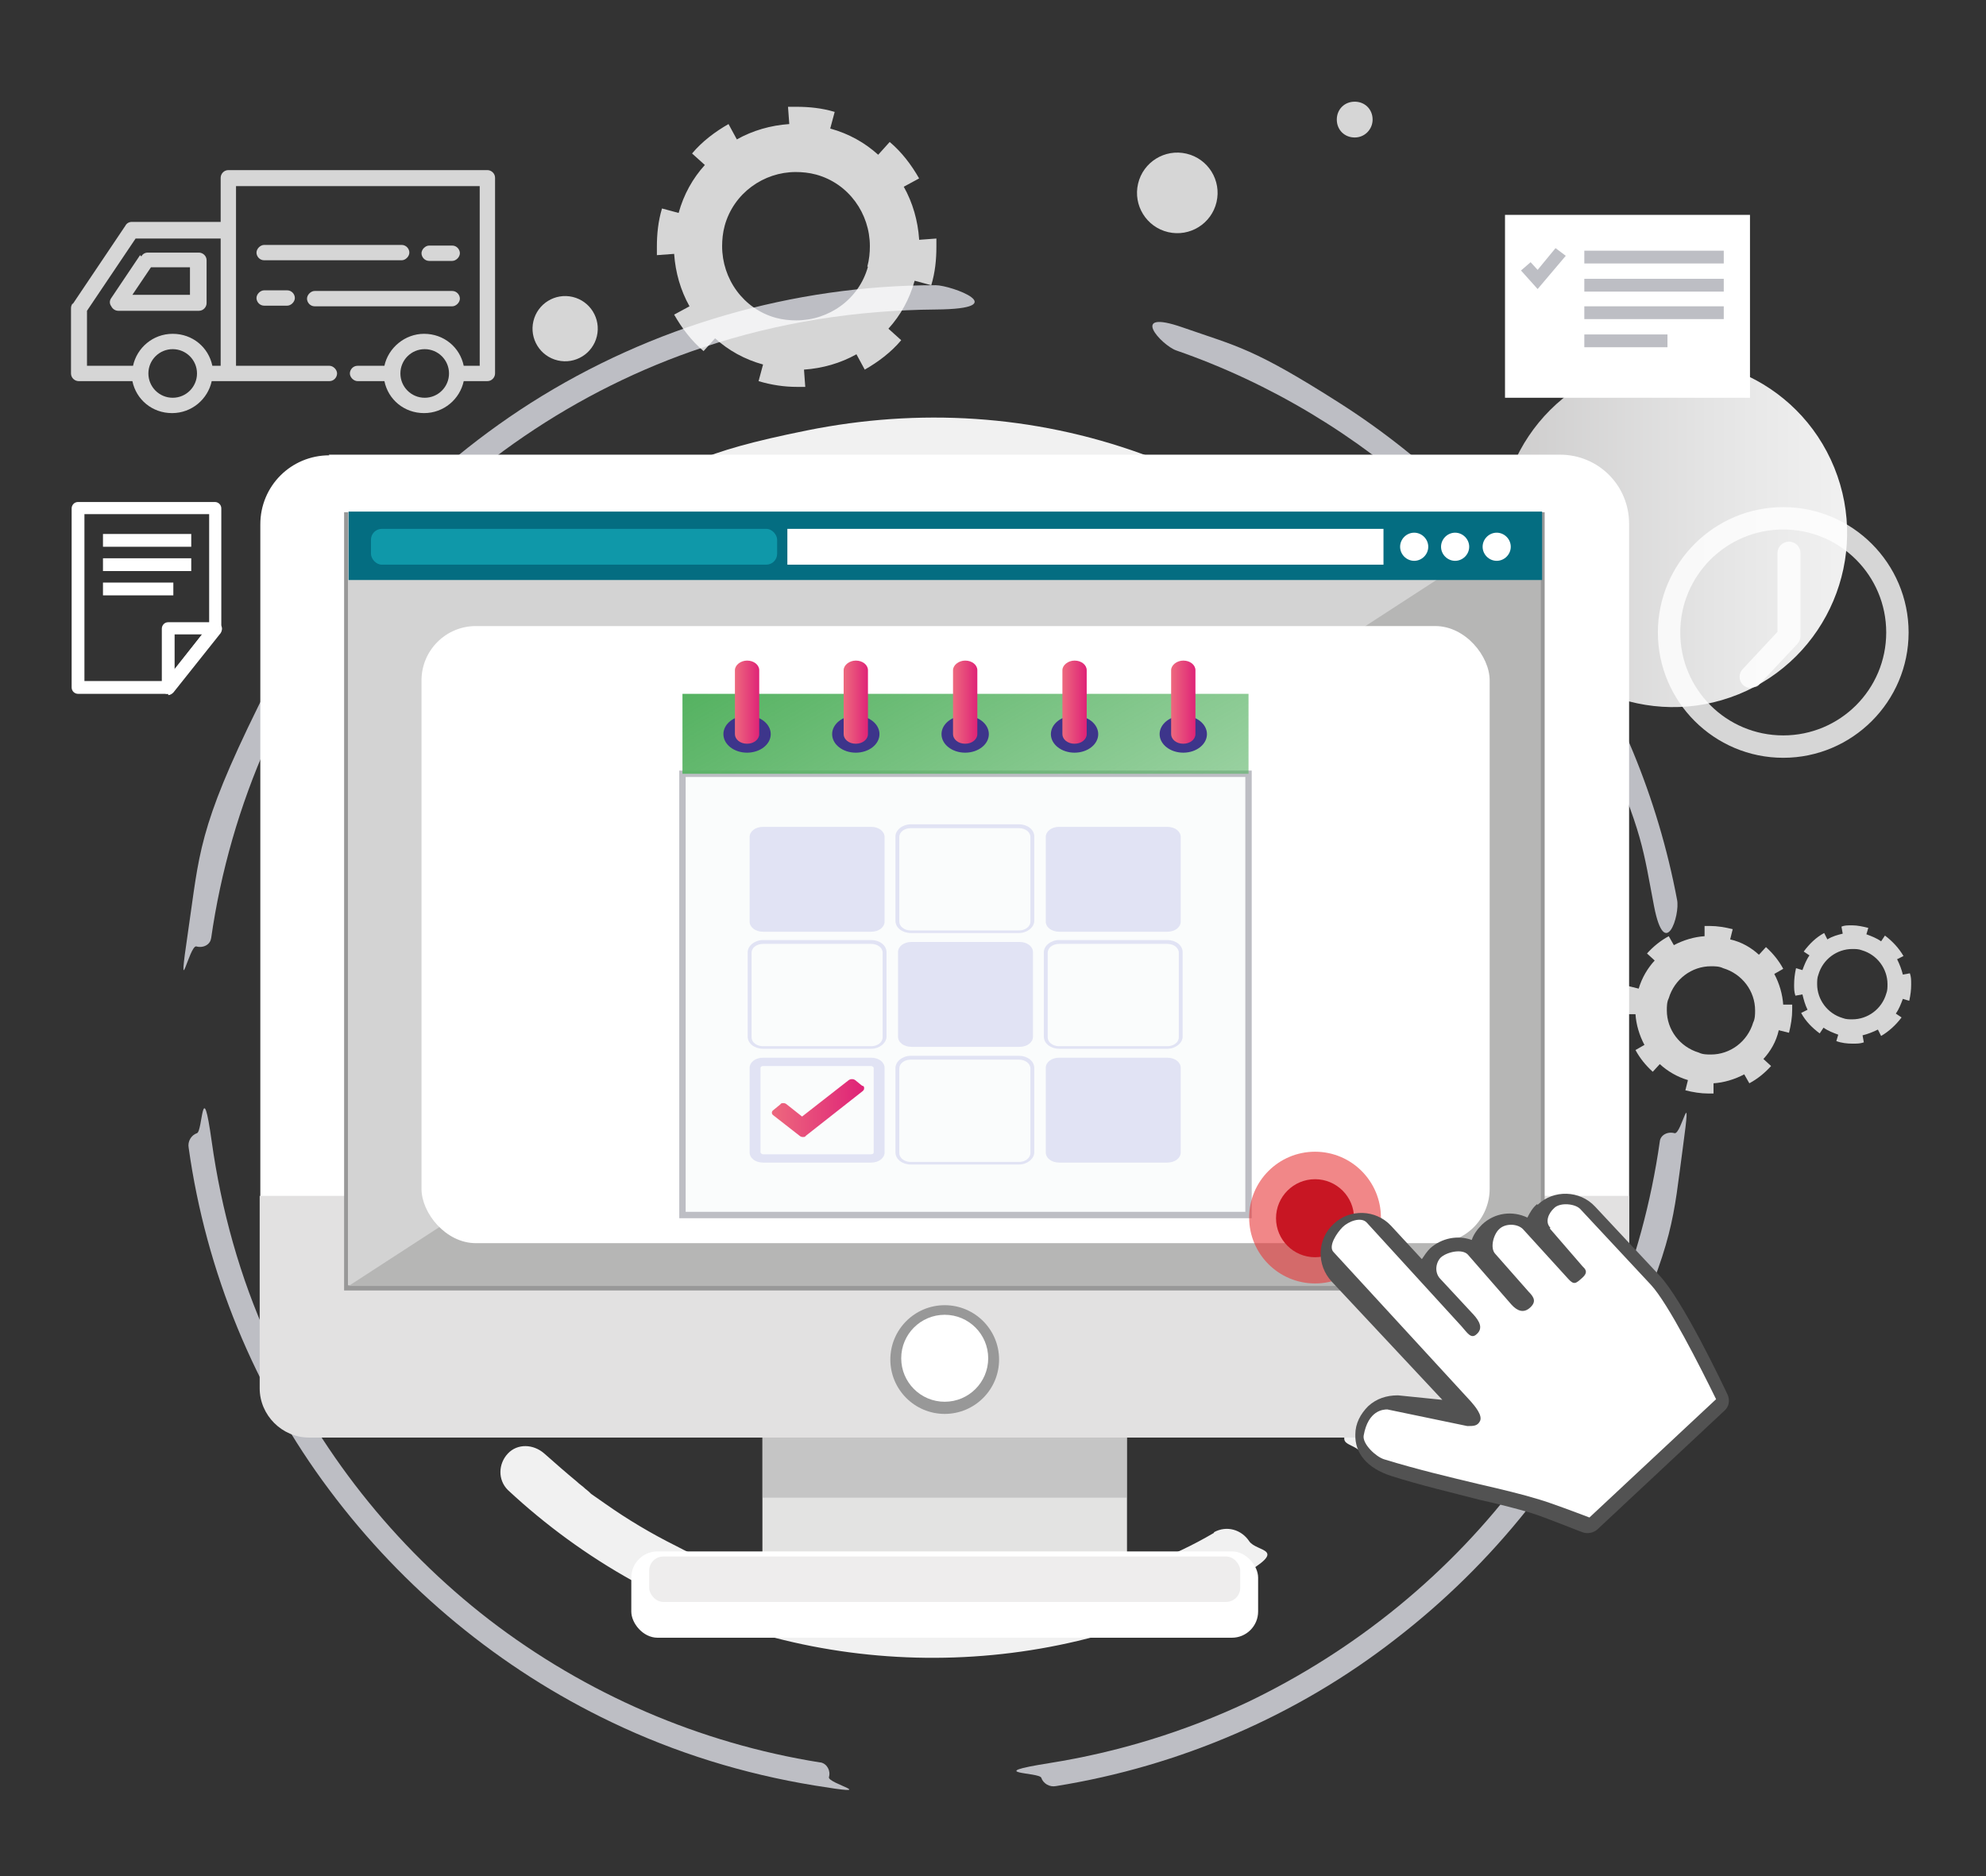
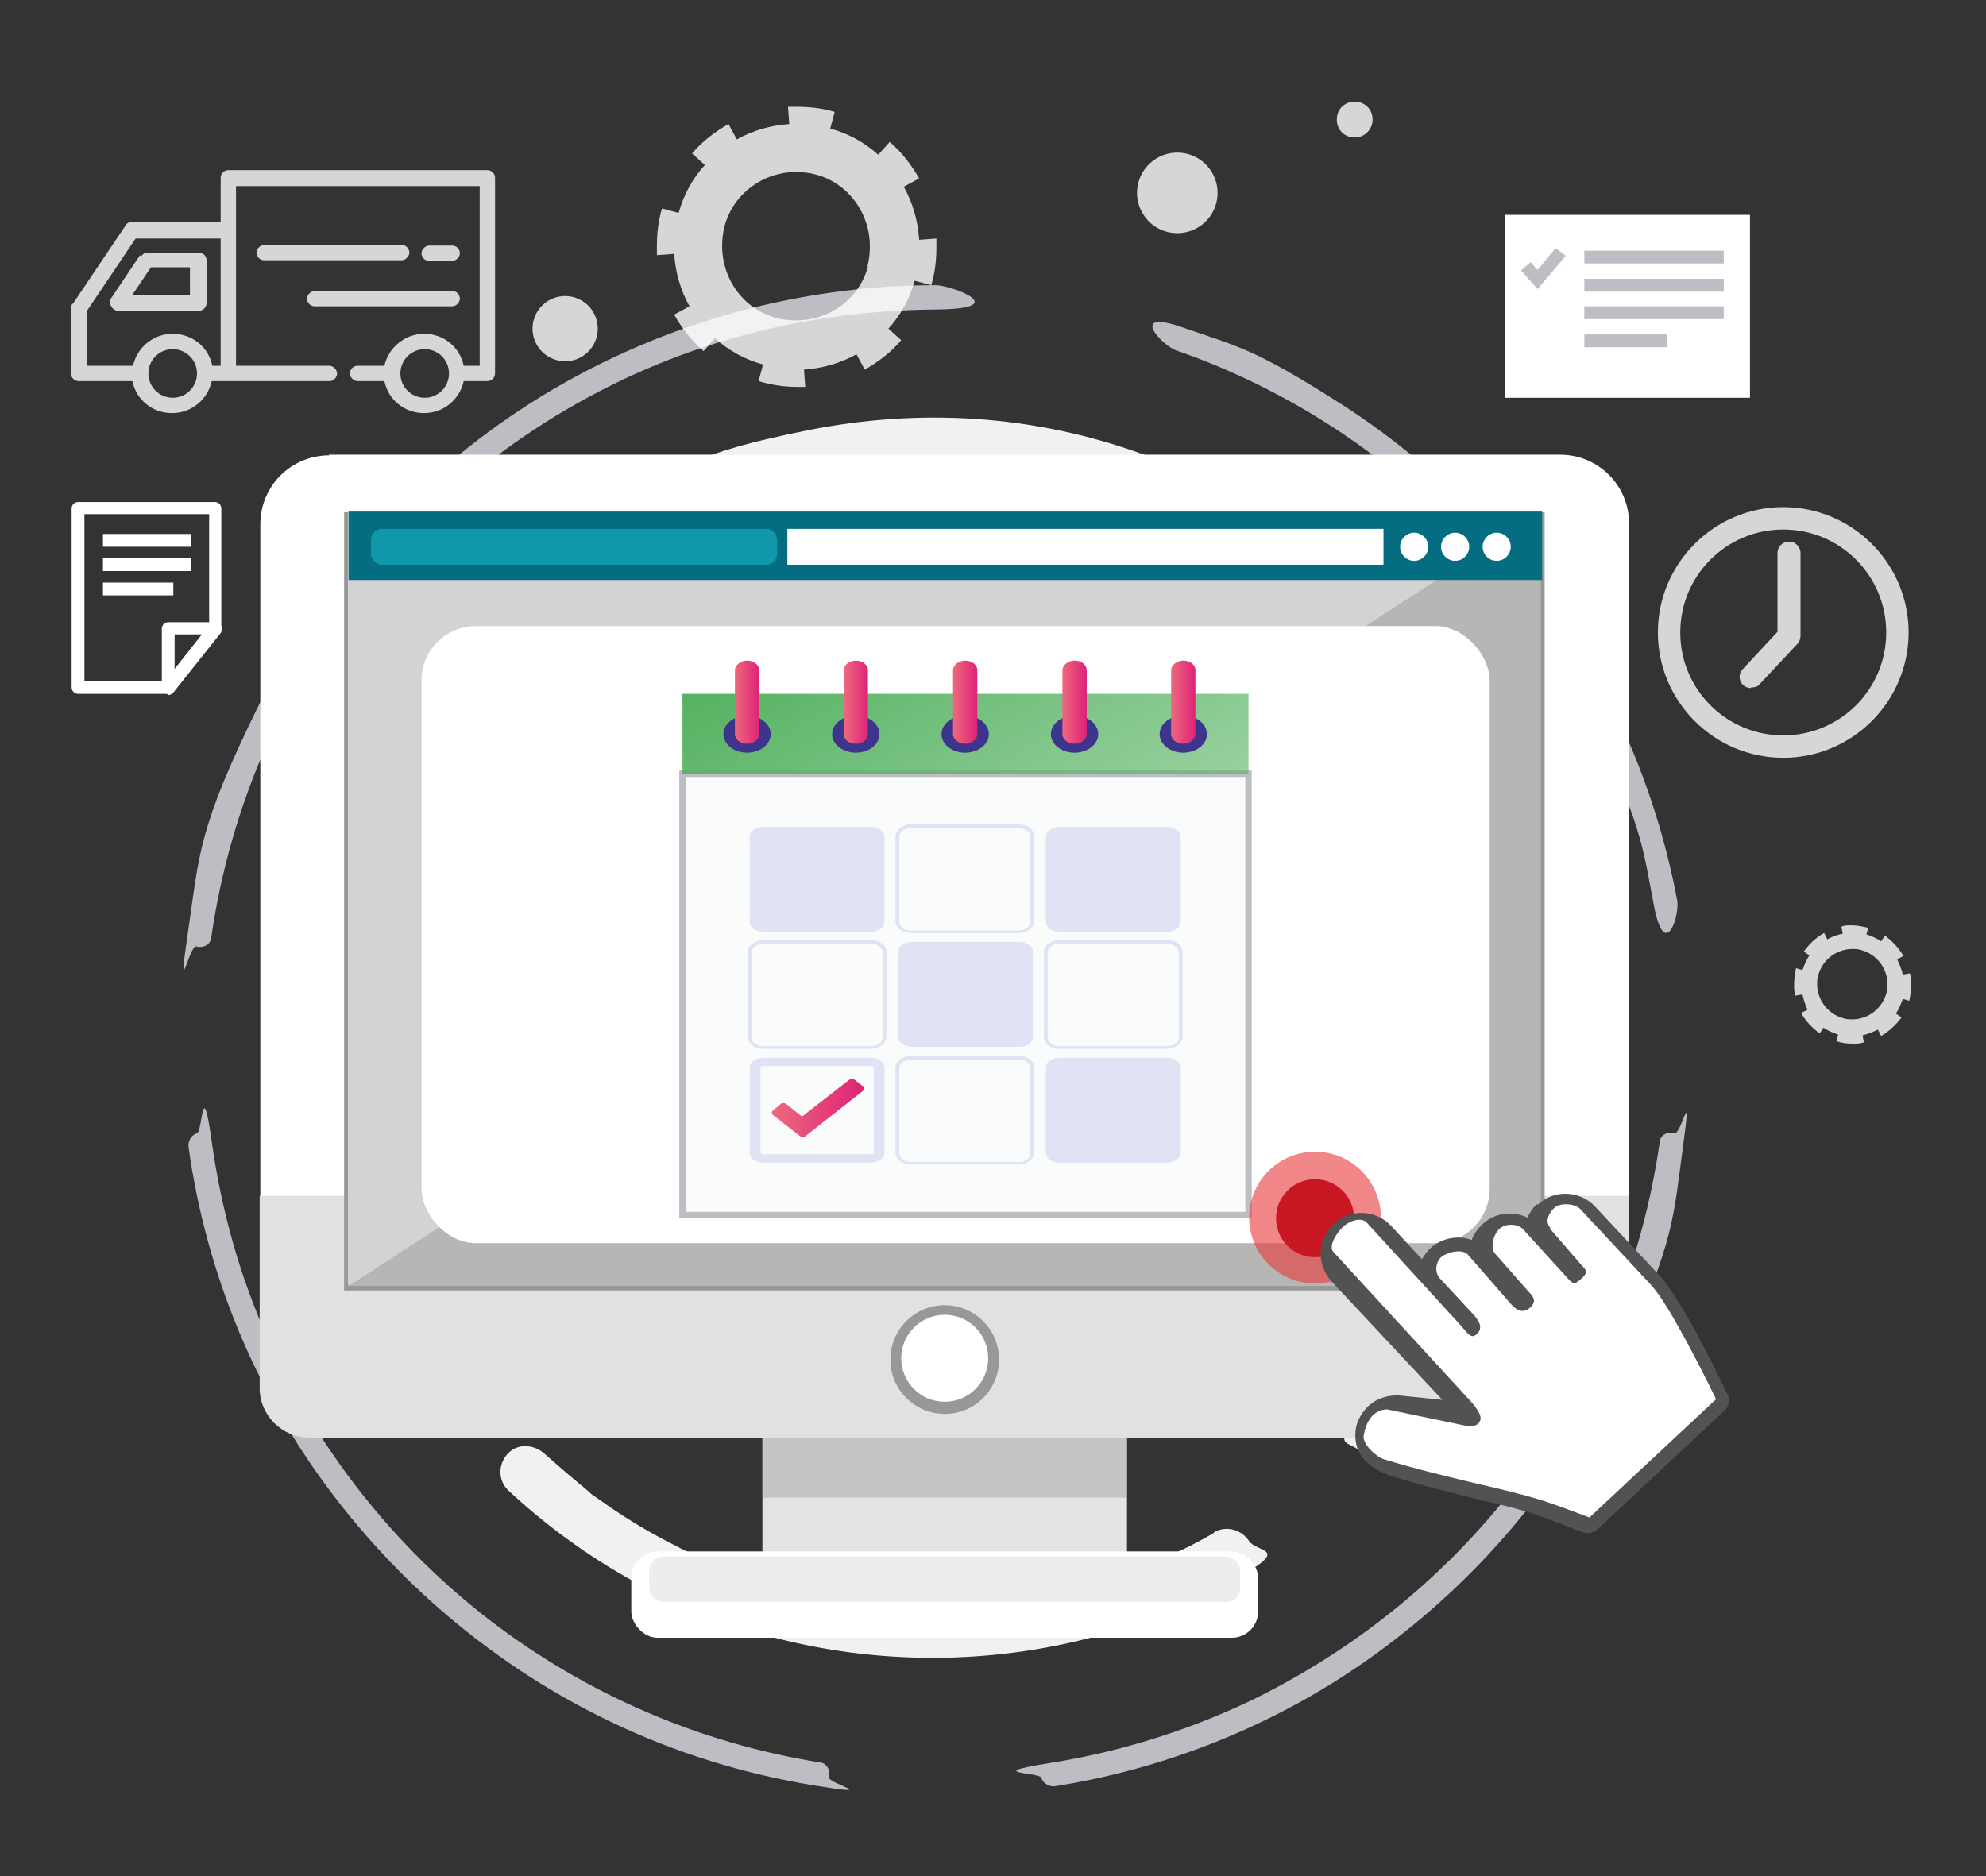
<svg xmlns="http://www.w3.org/2000/svg" xmlns:xlink="http://www.w3.org/1999/xlink" viewBox="0 0 310.5 293.4">
  <rect x="0" y="0" width="310.5" height="293.4" fill="#333333" stroke="none" />
  <defs>
    <style>.cls-1{fill:#3d358b;}.cls-2{fill:url(#Degradado_sin_nombre_13);}.cls-3,.cls-4{fill:#fff;}.cls-5{fill:#e1e3f4;}.cls-6{fill:#046d81;}.cls-7{fill:#b6b6b5;}.cls-8,.cls-9{fill:#989898;}.cls-10{fill:#0f98a9;}.cls-11{isolation:isolate;}.cls-12{fill:url(#New_Gradient_Swatch_4-2);}.cls-13{fill:url(#New_Gradient_Swatch_4-5);}.cls-14{fill:url(#New_Gradient_Swatch_4-6);}.cls-4,.cls-15{opacity:.8;}.cls-16{mix-blend-mode:soft-light;}.cls-17{fill:#fafcfc;stroke:#bdbec4;stroke-miterlimit:10;}.cls-18{fill:url(#New_Gradient_Swatch_4);}.cls-19{fill:url(#New_Gradient_Swatch_4-3);}.cls-20{fill:#c81623;}.cls-21{clip-path:url(#clippath);}.cls-22{fill:#d3d3d3;}.cls-23{fill:none;}.cls-24{fill:#bdbec4;}.cls-25{fill:url(#Degradado_sin_nombre_16);}.cls-9{opacity:.4;}.cls-26{fill:#f1f1f1;}.cls-27{fill:#e2e1e1;}.cls-28{fill:#e3e3e2;}.cls-29{fill:#525252;}.cls-30{fill:#e7383a;opacity:.6;}.cls-31{fill:url(#New_Gradient_Swatch_4-4);}.cls-32{fill:#eeeded;}</style>
    <linearGradient id="Degradado_sin_nombre_13" x1="234.4" y1="83.2" x2="288.8" y2="83.2" gradientTransform="translate(50.6 -92.4) rotate(22.1)" gradientUnits="userSpaceOnUse">
      <stop offset="0" stop-color="#cdcccc" />
      <stop offset=".6" stop-color="#e4e4e4" />
      <stop offset="1" stop-color="#f1f1f1" />
    </linearGradient>
    <clipPath id="clippath">
      <rect class="cls-23" x="54.4" y="80.1" width="186.4" height="120.9" />
    </clipPath>
    <linearGradient id="Degradado_sin_nombre_16" x1="137.1" y1="91" x2="164.7" y2="138.6" gradientTransform="matrix(1, 0, 0, 1, 0, 0)" gradientUnits="userSpaceOnUse">
      <stop offset="0" stop-color="#55b261" />
      <stop offset=".5" stop-color="#55b261" stop-opacity=".8" />
      <stop offset="1" stop-color="#55b261" stop-opacity=".6" />
    </linearGradient>
    <linearGradient id="New_Gradient_Swatch_4" x1="183.1" y1="109.8" x2="186.9" y2="109.8" gradientTransform="matrix(1, 0, 0, 1, 0, 0)" gradientUnits="userSpaceOnUse">
      <stop offset="0" stop-color="#ed697e" />
      <stop offset="1" stop-color="#df2377" />
    </linearGradient>
    <linearGradient id="New_Gradient_Swatch_4-2" x1="114.9" x2="118.7" xlink:href="#New_Gradient_Swatch_4" />
    <linearGradient id="New_Gradient_Swatch_4-3" x1="132" x2="135.7" xlink:href="#New_Gradient_Swatch_4" />
    <linearGradient id="New_Gradient_Swatch_4-4" x1="149" x2="152.8" xlink:href="#New_Gradient_Swatch_4" />
    <linearGradient id="New_Gradient_Swatch_4-5" x1="166.1" x2="169.8" xlink:href="#New_Gradient_Swatch_4" />
    <linearGradient id="New_Gradient_Swatch_4-6" x1="120.5" y1="173.3" x2="135" y2="173.3" xlink:href="#New_Gradient_Swatch_4" />
  </defs>
  <g class="cls-11">
    <g id="Capa_1">
      <g>
        <g>
-           <circle class="cls-2" cx="261.6" cy="83.2" r="27.2" transform="translate(-12.1 104.7) rotate(-22.1)" />
          <g>
            <g class="cls-16">
              <g>
                <path class="cls-24" d="M128.2,275.6c-18.8-3-36.6-10.7-51.7-22.3-14.9-11.5-26.8-26.6-34.5-43.7-4.5-9.9-7.4-20.4-8.9-31.1s-1.4-1.6-2.3-1.3-1.5,1.3-1.3,2.3c2.7,19.3,10.3,37.9,22,53.5,11.5,15.4,26.7,28,44.1,36.3,10,4.8,20.7,8.1,31.7,9.9s2-.3,2.3-1.3-.3-2.1-1.3-2.3h0Z" />
                <path class="cls-24" d="M259.5,178.5c-2.7,19-10.1,37-21.5,52.4-11.2,15.1-26.1,27.2-43,35.3-9.8,4.6-20.2,7.8-30.9,9.5s-1.6,1.4-1.3,2.3,1.3,1.5,2.3,1.3c19.3-3.1,37.7-11,53.1-23,15.3-11.8,27.6-27.2,35.6-44.8s7.8-21,9.3-32-.2-2-1.3-2.3-2.2,.3-2.3,1.3h0Z" />
                <path class="cls-24" d="M183.9,54.8c14.7,5.1,28.3,13.3,39.7,23.8,11.4,10.5,20.7,23.3,27,37.5s6.3,16.8,8,25.6,4.1,1.4,3.6-1c-3-15.9-9.3-31.2-18.5-44.5-9.1-13.2-20.8-24.6-34.3-33.2s-15.9-8.8-24.5-11.8-3.3,2.8-1,3.6h0Z" />
                <path class="cls-24" d="M33,146.8c3-21.1,11.9-41.2,25.7-57.6,13.5-16,31.4-28.3,51.3-34.9,11.7-3.9,23.9-5.8,36.3-5.9s2.4-3.8,0-3.8c-22.3,0-44.4,6.4-63.3,18.4-18.2,11.6-33.1,28.1-42.6,47.4s-9.2,23.1-11,35.3,.2,2,1.3,2.3,2.2-.3,2.3-1.3h0Z" />
              </g>
              <g>
-                 <path class="cls-26" d="M67.6,204.8c-.9-1.7-1.8-3.5-2.7-5.3s-.7-1.6-1.1-2.4,.2,.5,0,0-.1-.3-.2-.5c-.2-.5-.4-1-.6-1.6-1.4-3.5-2.5-7.2-3.5-10.9s-.9-3.6-1.2-5.4-.3-1.8-.5-2.7-.1-.9-.2-1.3-.1-.8,0,0c0-.3,0-.6-.1-.9-.4-3.7-.7-7.5-.7-11.2s.2-7.3,.7-11,.2-1.6,0-.8c0-.4,.1-.8,.2-1.3,.1-1,.3-1.9,.5-2.9,.3-1.8,.7-3.6,1.2-5.4,.9-3.6,2-7.2,3.3-10.7s.6-1.6,1-2.4,0-.2,0,0c0-.2,.2-.5,.3-.7,.2-.5,.4-.9,.6-1.4,.8-1.7,1.6-3.5,2.5-5.2,2-3.7,4.2-7.4,6.7-10.8s.7-.9,1-1.4,.2-.3,.3-.5c.3-.3-.3,.3,.2-.2,.7-.8,1.3-1.7,2-2.5,1.4-1.7,2.9-3.4,4.5-5s1.6-4.2,0-5.7-4.1-1.6-5.7,0c-11.2,11.6-19.5,25.9-23.9,41.4-4.3,15.3-4.7,31.6-1.4,47.1s5.2,17.6,9.6,25.6,3.7,2.6,5.5,1.4,2.5-3.5,1.4-5.5h0Z" />
                <path class="cls-26" d="M189.8,239.7c-1.7,1-3.4,1.9-5.1,2.7s-1.7,.8-2.6,1.2-.8,.4-1.2,.5-.5,.2-.7,.3c.5-.2,0,0-.3,.1-3.5,1.5-7.2,2.7-10.9,3.7s-7.3,1.7-11,2.3-.8,.1,0,0c-.2,0-.4,0-.6,0-.5,0-1,.1-1.5,.2-.9,.1-1.8,.2-2.8,.3-1.9,.2-3.8,.2-5.7,.3-3.7,0-7.4,0-11.1-.5s-1.8-.2-2.7-.3c.8,.1-.3,0-.6,0-.5,0-1.1-.2-1.6-.3-1.8-.3-3.6-.7-5.4-1.1-3.6-.8-7.2-1.9-10.6-3.1s-1.7-.6-2.6-1-.8-.3-1.2-.5-.5-.2-.7-.3c.5,.2,0,0-.2-.1-1.7-.7-3.4-1.5-5.1-2.4-3.8-1.9-7.5-4.1-10.9-6.5s-1.8-1.2-2.6-1.9-.4-.3-.6-.5-.4-.3,0,0c-.4-.4-.9-.7-1.3-1.1-1.7-1.4-3.4-2.9-5.1-4.4s-4.2-1.6-5.7,0-1.6,4.1,0,5.7c11.8,11,26.2,19.1,41.7,23.1,15.4,4,31.8,4.2,47.4,.5,8.9-2.1,17.5-5.6,25.4-10.1s2.6-3.7,1.4-5.5-3.5-2.5-5.5-1.4h0Z" />
                <path class="cls-26" d="M230.1,133.8c7.8,23.3,5.7,48.9-5.7,70.4-3.4,6.4-7.3,11.9-11.8,17s-1.7,4.1,0,5.7,4.2,1.7,5.7,0c17.6-19.9,26.6-46.6,24.2-73.1s-2.2-14.9-4.6-22.1-2.8-3.5-4.9-2.8-3.5,2.8-2.8,4.9h0Z" />
                <path class="cls-26" d="M101.9,85c1.9-1.1,3.9-2.1,5.9-3.1s1.8-.9,2.7-1.3,.5-.2,.8-.4c.6-.2-.6,.2,0,0s1.2-.5,1.8-.7c3.9-1.5,7.9-2.8,12-3.8s4.1-.9,6.1-1.2,1.1-.2,1.7-.3,1.5-.2,.7,0c1.1-.1,2.2-.3,3.3-.4,4.2-.4,8.4-.5,12.6-.3s4.1,.2,6.2,.5,1.1,.1,1.7,.2,.8,.1,0,0c.2,0,.5,0,.7,0,1.1,.2,2.2,.3,3.2,.5,4.1,.7,8.2,1.8,12.2,3.1s3.9,1.3,5.8,2.1,.4,.2,.6,.3c0,0,1,.4,.5,.2s.5,.2,.5,.2c.2,0,.4,.2,.6,.3,1,.4,2,.9,3,1.4,3.8,1.9,7.5,4,11,6.3s1.9,1.3,2.9,2,.9,.7,1.4,1.1,.4,.3,.6,.4c-.6-.5,.2,.1,.3,.2,2,1.6,3.9,3.2,5.7,4.9,3.6,3.4,7,7.1,10.1,11s4.3,1.5,5.7,0,1.4-3.9,0-5.7c-11.2-14.4-26.5-25.3-43.6-31.5s-35-7.2-52.4-3.7-19.5,5.7-28.3,10.7-2.6,3.7-1.4,5.5,3.5,2.5,5.5,1.4h0Z" />
              </g>
            </g>
            <rect class="cls-28" x="119.2" y="220.7" width="57" height="25.3" />
            <rect class="cls-9" x="119.2" y="220.7" width="57" height="13.5" />
            <path class="cls-3" d="M51.4,71.1H243.9c6,0,10.8,4.8,10.8,10.8V214c0,6-4.8,10.8-10.8,10.8H51.5c-6,0-10.8-4.8-10.8-10.8V82c0-6,4.8-10.8,10.8-10.8Z" />
            <path class="cls-27" d="M40.6,187v30.1c0,4.2,3.5,7.7,7.7,7.7H247c4.2,0,7.7-3.5,7.7-7.7v-30.1H40.6Z" />
            <rect class="cls-8" x="53.8" y="80.1" width="187.7" height="121.7" />
            <g class="cls-21">
              <rect class="cls-22" x="54.4" y="80.1" width="186.4" height="120.9" />
            </g>
            <polygon class="cls-7" points="240.9 201.1 54.5 201.1 240.9 80.1 240.9 201.1" />
            <circle class="cls-8" cx="147.7" cy="212.6" r="8.5" />
            <circle class="cls-3" cx="147.7" cy="212.4" r="6.8" />
            <rect class="cls-3" x="98.7" y="242.6" width="98" height="13.5" rx="4.1" ry="4.1" />
            <rect class="cls-32" x="101.5" y="243.4" width="92.4" height="7.1" rx="2.2" ry="2.2" />
            <rect class="cls-6" x="54.5" y="80" width="186.6" height="10.7" />
            <rect class="cls-10" x="58" y="82.7" width="63.5" height="5.6" rx="1.7" ry="1.7" />
            <rect class="cls-3" x="123.1" y="82.7" width="93.2" height="5.6" />
            <path class="cls-3" d="M223.3,85.5c0,1.2-1,2.2-2.2,2.2s-2.2-1-2.2-2.2,1-2.2,2.2-2.2,2.2,1,2.2,2.2Z" />
            <path class="cls-3" d="M229.7,85.5c0,1.2-1,2.2-2.2,2.2s-2.2-1-2.2-2.2,1-2.2,2.2-2.2,2.2,1,2.2,2.2Z" />
            <path class="cls-3" d="M236.2,85.5c0,1.2-1,2.2-2.2,2.2s-2.2-1-2.2-2.2,1-2.2,2.2-2.2,2.2,1,2.2,2.2Z" />
            <rect class="cls-3" x="65.9" y="97.9" width="167" height="96.5" rx="8.5" ry="8.5" />
            <g>
              <rect class="cls-17" x="106.7" y="121" width="88.5" height="69" />
              <rect class="cls-25" x="106.7" y="108.5" width="88.5" height="12.5" />
              <path class="cls-5" d="M119.3,129.3h16.9c1.2,0,2.1,.7,2.1,1.6v13.2c0,.9-.9,1.6-2.1,1.6h-16.9c-1.2,0-2.1-.7-2.1-1.6v-13.2c0-.9,.9-1.6,2.1-1.6Z" />
              <path class="cls-5" d="M159.3,145.9h-16.9c-1.3,0-2.4-.8-2.4-1.9v-13.2c0-1,1.1-1.9,2.4-1.9h16.9c1.3,0,2.4,.8,2.4,1.9v13.2c0,1-1.1,1.9-2.4,1.9Zm-16.9-16.4c-1,0-1.8,.6-1.8,1.4v13.2c0,.8,.8,1.4,1.8,1.4h16.9c1,0,1.8-.6,1.8-1.4v-13.2c0-.8-.8-1.4-1.8-1.4h-16.9Z" />
              <path class="cls-5" d="M165.6,129.3h16.9c1.2,0,2.1,.7,2.1,1.6v13.2c0,.9-.9,1.6-2.1,1.6h-16.9c-1.2,0-2.1-.7-2.1-1.6v-13.2c0-.9,.9-1.6,2.1-1.6Z" />
              <path class="cls-5" d="M136.2,164h-16.9c-1.3,0-2.4-.8-2.4-1.9v-13.2c0-1,1.1-1.9,2.4-1.9h16.9c1.3,0,2.4,.8,2.4,1.9v13.2c0,1-1.1,1.9-2.4,1.9Zm-16.9-16.4c-1,0-1.8,.6-1.8,1.4v13.2c0,.8,.8,1.4,1.8,1.4h16.9c1,0,1.8-.6,1.8-1.4v-13.2c0-.8-.8-1.4-1.8-1.4h-16.9Z" />
              <path class="cls-5" d="M142.5,147.3h16.9c1.2,0,2.1,.7,2.1,1.6v13.2c0,.9-.9,1.6-2.1,1.6h-16.9c-1.2,0-2.1-.7-2.1-1.6v-13.2c0-.9,.9-1.6,2.1-1.6Z" />
              <path class="cls-5" d="M182.5,164h-16.9c-1.3,0-2.4-.8-2.4-1.9v-13.2c0-1,1.1-1.9,2.4-1.9h16.9c1.3,0,2.4,.8,2.4,1.9v13.2c0,1-1.1,1.9-2.4,1.9Zm-16.9-16.4c-1,0-1.8,.6-1.8,1.4v13.2c0,.8,.8,1.4,1.8,1.4h16.9c1,0,1.8-.6,1.8-1.4v-13.2c0-.8-.8-1.4-1.8-1.4h-16.9Z" />
              <path class="cls-5" d="M136.2,166.7c.2,0,.4,.2,.4,.3v13.2c0,.2-.2,.3-.4,.3h-16.9c-.2,0-.4-.2-.4-.3v-13.2c0-.2,.2-.3,.4-.3h16.9m0-1.3h-16.9c-1.2,0-2.1,.7-2.1,1.6v13.2c0,.9,.9,1.6,2.1,1.6h16.9c1.2,0,2.1-.7,2.1-1.6v-13.2c0-.9-.9-1.6-2.1-1.6h0Z" />
              <path class="cls-5" d="M159.3,182.1h-16.9c-1.3,0-2.4-.8-2.4-1.9v-13.2c0-1,1.1-1.9,2.4-1.9h16.9c1.3,0,2.4,.8,2.4,1.9v13.2c0,1-1.1,1.9-2.4,1.9Zm-16.9-16.4c-1,0-1.8,.6-1.8,1.4v13.2c0,.8,.8,1.4,1.8,1.4h16.9c1,0,1.8-.6,1.8-1.4v-13.2c0-.8-.8-1.4-1.8-1.4h-16.9Z" />
              <path class="cls-5" d="M165.6,165.4h16.9c1.2,0,2.1,.7,2.1,1.6v13.2c0,.9-.9,1.6-2.1,1.6h-16.9c-1.2,0-2.1-.7-2.1-1.6v-13.2c0-.9,.9-1.6,2.1-1.6Z" />
              <g>
                <g>
                  <ellipse class="cls-1" cx="185" cy="114.8" rx="3.7" ry="2.9" />
                  <path class="cls-18" d="M185,103.3c-1,0-1.9,.7-1.9,1.5v10c0,.8,.8,1.5,1.9,1.5s1.9-.7,1.9-1.5v-10c0-.8-.8-1.5-1.9-1.5Z" />
                </g>
                <g>
                  <ellipse class="cls-1" cx="116.8" cy="114.8" rx="3.7" ry="2.9" />
                  <path class="cls-12" d="M116.8,103.3c-1,0-1.9,.7-1.9,1.5v10c0,.8,.8,1.5,1.9,1.5s1.9-.7,1.9-1.5v-10c0-.8-.8-1.5-1.9-1.5Z" />
                </g>
                <g>
                  <ellipse class="cls-1" cx="133.8" cy="114.8" rx="3.7" ry="2.9" />
                  <path class="cls-19" d="M133.8,103.3c-1,0-1.9,.7-1.9,1.5v10c0,.8,.8,1.5,1.9,1.5s1.9-.7,1.9-1.5v-10c0-.8-.8-1.5-1.9-1.5Z" />
                </g>
                <g>
                  <ellipse class="cls-1" cx="150.9" cy="114.8" rx="3.7" ry="2.9" />
                  <path class="cls-31" d="M150.9,103.3c-1,0-1.9,.7-1.9,1.5v10c0,.8,.8,1.5,1.9,1.5s1.9-.7,1.9-1.5v-10c0-.8-.8-1.5-1.9-1.5Z" />
                </g>
                <g>
                  <ellipse class="cls-1" cx="168" cy="114.8" rx="3.7" ry="2.9" />
                  <path class="cls-13" d="M168,103.3c-1,0-1.9,.7-1.9,1.5v10c0,.8,.8,1.5,1.9,1.5s1.9-.7,1.9-1.5v-10c0-.8-.8-1.5-1.9-1.5Z" />
                </g>
              </g>
              <path class="cls-14" d="M134.8,169.8l-1.1-.9c-.3-.2-.7-.2-1,0l-7.3,5.7-2.4-1.9c-.1-.1-.3-.2-.5-.2s-.4,0-.5,.2l-1.1,.9c-.3,.2-.3,.6,0,.8l4.1,3.2c.1,.1,.3,.2,.5,.2,.2,0,.4,0,.5-.2l8.9-7c.1-.1,.2-.2,.2-.4s0-.3-.2-.4Z" />
            </g>
          </g>
        </g>
        <g class="cls-15">
-           <path class="cls-3" d="M278.8,157.2c-.1-1.7-.6-3.4-1.4-4.9l1.4-.8c-.7-1.3-1.6-2.4-2.7-3.4l-1.1,1.2c-1.2-1.1-2.7-2-4.5-2.4l.4-1.6h0c-1.2-.3-2.4-.5-3.6-.5-.3,0-.5,0-.8,0v1.6c-1.6,.1-3.3,.6-4.8,1.4l-.8-1.4c-1.3,.7-2.4,1.6-3.4,2.7l1.2,1.1c-1.1,1.2-2,2.7-2.5,4.4l-1.6-.4h0c-.3,1.2-.5,2.4-.5,3.6,0,.3,0,.5,0,.8h1.6c.1,1.6,.6,3.3,1.4,4.8l-1.4,.8c.7,1.3,1.6,2.4,2.7,3.4l1.1-1.2c1.2,1.1,2.7,2,4.4,2.5l-.4,1.6h0c1.2,.3,2.4,.5,3.6,.5,.3,0,.5,0,.8,0v-1.6c1.6-.1,3.3-.6,4.8-1.4l.8,1.4c1.3-.7,2.4-1.6,3.4-2.7l-1.2-1.1c1.1-1.2,2-2.7,2.4-4.5l1.6,.4h0c.3-1.2,.5-2.4,.5-3.6,0-.3,0-.5,0-.8h-1.6Zm-14.2,10.8h0v0Zm9.5-8.1c-.9,3-3.6,5-6.6,5-.6,0-1.3,0-1.9-.3-3-.9-5-3.6-5-6.6,0-.6,0-1.3,.3-1.9,.9-3,3.6-5,6.6-5,.6,0,1.3,0,1.9,.3,3,.9,5,3.6,5,6.6,0,.6,0,1.3-.3,1.9Z" />
          <path class="cls-3" d="M298.6,152.2l-1.1,.2c-.2-.8-.5-1.6-.9-2.4l1-.5c-.7-1.2-1.7-2.3-2.9-3.2l-.6,.9c-.7-.5-1.5-.8-2.3-1.1l.3-1h0c-.8-.2-1.7-.4-2.5-.4s-1.2,0-1.7,.2l.2,1.1c-.8,.2-1.6,.4-2.4,.9l-.5-1c-1.3,.7-2.3,1.7-3.2,2.9l.9,.6c-.5,.7-.8,1.5-1.1,2.3l-1-.3h0c-.2,.9-.3,1.7-.3,2.6,0,.6,0,1.1,.2,1.7l1.1-.2c.2,.8,.4,1.6,.8,2.4l-1,.5h0c.7,1.3,1.7,2.3,2.9,3.2l.6-.9c.7,.5,1.5,.8,2.3,1.1l-.3,1h0c.8,.3,1.7,.4,2.5,.4s1.2,0,1.8-.2l-.2-1.1c.8-.2,1.6-.5,2.4-.9l.5,1c1.2-.7,2.3-1.7,3.2-2.9l-.9-.6c.5-.7,.8-1.5,1.1-2.3l1,.3h0c.2-.9,.3-1.7,.3-2.5s0-1.2-.2-1.8Zm-9,7.2c-.5,0-1,0-1.5-.2-2.4-.7-4-2.9-4-5.3,0-.5,0-1,.2-1.5,.7-2.4,2.9-4,5.3-4,.5,0,1,0,1.5,.2,2.4,.7,4,2.9,4,5.3,0,.5,0,1-.2,1.5-.7,2.4-2.9,4-5.3,4Z" />
        </g>
        <g class="cls-15">
          <path class="cls-3" d="M278.8,118.5c-10.8,0-19.6-8.8-19.6-19.6s8.8-19.6,19.6-19.6,19.6,8.8,19.6,19.6-8.8,19.6-19.6,19.6Zm0-35.7c-8.9,0-16.1,7.2-16.1,16.1s7.2,16.1,16.1,16.1,16.1-7.2,16.1-16.1-7.2-16.1-16.1-16.1Z" />
          <path class="cls-3" d="M273.7,107.6c-.4,0-.9-.2-1.2-.5-.7-.7-.7-1.8,0-2.5l5.4-5.8v-12.3c0-1,.8-1.8,1.8-1.8s1.8,.8,1.8,1.8v13c0,.4-.2,.9-.5,1.2l-5.9,6.3c-.3,.4-.8,.5-1.3,.5Z" />
        </g>
        <g>
          <rect class="cls-3" x="235.3" y="33.6" width="38.3" height="28.6" />
          <g>
            <polyline class="cls-24" points="247.7 41.2 269.5 41.2 269.5 39.2 247.7 39.2" />
            <polyline class="cls-24" points="247.7 45.6 269.5 45.6 269.5 43.6 247.7 43.6" />
            <polygon class="cls-24" points="237.8 42.3 240.4 45.2 244.8 40 243.2 38.8 240.4 42.2 239.3 41 237.8 42.3 237.8 42.3" />
            <polyline class="cls-24" points="247.7 49.9 269.5 49.9 269.5 47.9 247.7 47.9" />
            <polyline class="cls-24" points="247.7 54.3 260.7 54.3 260.7 52.3 247.7 52.3" />
          </g>
        </g>
        <circle class="cls-30" cx="205.6" cy="190.4" r="10.3" />
        <circle class="cls-20" cx="205.6" cy="190.5" r="6.1" />
        <g>
          <path class="cls-29" d="M240.3,188.3c-.7,.6-1.1,1.3-1.5,2.1-2.3-1.1-5.1-.8-7.1,1.1-.7,.7-1.3,1.5-1.6,2.4-2.2-.8-4.7-.3-6.5,1.3-.5,.5-.9,1.1-1.3,1.7l-4.8-5.2c-2.4-2.6-6.5-2.7-9-.3-2.6,2.4-2.7,6.4-.3,9l17.3,18.5-6.9-.7s0,0-.1,0c-1.7,0-3.3,.5-4.6,1.7h0c-1.2,1.2-2,2.7-2,4.4-.1,3,1.9,5.3,5.6,6.5,4.7,1.5,9.5,2.6,13.7,3.7,3.1,.7,5.9,1.4,8.2,2.1,2,.6,7.9,3,8,3,.8,.3,1.7,.1,2.3-.4l19.9-18.6c.7-.6,.9-1.6,.5-2.5-.7-1.5-7-14.8-10.7-18.7l-10-10.7c-2.4-2.6-6.5-2.7-9-.3h0Zm2.9,6.1" />
          <path class="cls-3" d="M242.4,192c-.9-.9-.3-2.3,.6-3.1,.9-.9,3.3-.7,4.1,.2l11,11.8c2.7,2.9,7.7,12.8,10.2,17.9l-19.8,18.5c-2.1-.8-6.1-2.3-7.8-2.8-2.6-.8-5.9-1.6-9.4-2.4-4.6-1.1-9.7-2.3-14.9-3.9-1.3-.4-3.4-2.4-3.2-3.7,.7-4,3.1-4.1,3.7-4.1l12.5,2.6c1,0,1.6,0,2-.8,.4-.9-.8-2.3-1.4-3l-21.5-23.4c-.9-.9,.5-3,1.4-3.9,.9-.9,2.9-1.7,3.8-.7l14.8,16.2c.9,1,1.5,2.1,2.4,1.2,1-.9,.4-2-.5-3l-5.2-5.6c-.9-.9-.8-2.4,0-3.3,.9-.9,3.4-1.5,4.3-.5l6.8,7.8c.9,1,1.9,1.4,2.9,.5,1-.9,.7-1.6-.2-2.5l-5.2-5.9c-.9-.9-.3-3.1,.6-3.9,.9-.9,2.8-.9,3.7,0l7.1,7.8c.9,1,1.2,.7,2.2-.2,1-.9,.4-1.4,0-1.8l-5.1-5.9Z" />
        </g>
        <path class="cls-4" d="M143.7,37.4c-.2-2.9-1-5.7-2.4-8.2l2.4-1.3c-1.2-2.1-2.7-4.1-4.6-5.7l-1.8,2c-2.1-1.9-4.6-3.3-7.5-4.1l.7-2.6h0c-2-.6-4-.8-6-.8-.4,0-.9,0-1.3,0l.2,2.7c-2.9,.2-5.7,1-8.2,2.4l-1.3-2.4c-2.1,1.2-4.1,2.7-5.7,4.6l2,1.8c-1.9,2.1-3.3,4.6-4.1,7.5l-2.6-.7h0c-.6,2-.8,4-.8,6,0,.4,0,.8,0,1.3l2.7-.2c.2,2.9,1,5.7,2.4,8.2l-2.4,1.3c1.2,2.1,2.7,4.1,4.6,5.7l1.8-2c2.1,1.9,4.6,3.3,7.5,4.1l-.7,2.6h0c2,.6,4,.9,6,.9,.4,0,.9,0,1.3,0l-.2-2.7c2.9-.2,5.7-1,8.2-2.4l1.3,2.4c2.1-1.2,4.1-2.7,5.7-4.6l-2-1.8c1.9-2.1,3.3-4.6,4.1-7.5l2.6,.7h0c.6-2,.8-4,.8-6,0-.4,0-.9,0-1.3l-2.7,.2Zm-23.9,17.9h0v0Zm15.9-13.6c-1.4,5.1-6.1,8.4-11.2,8.4-1,0-2.1-.1-3.2-.4-5.1-1.4-8.4-6.1-8.4-11.2,0-1,.1-2.1,.4-3.2,1.4-5.1,6.1-8.4,11.1-8.4,1,0,2.1,.1,3.2,.4,5.1,1.4,8.4,6.1,8.4,11.2,0,1-.1,2.1-.4,3.2Z" />
        <circle class="cls-4" cx="184.2" cy="30.2" r="6.3" transform="translate(112.6 202.6) rotate(-76.8)" />
        <g>
          <g>
            <path class="cls-3" d="M26.3,108.5H12.2c-.5,0-1-.4-1-1v-28c0-.5,.4-1,1-1h21.4c.5,0,1,.4,1,1v18.7c0,.2,0,.4-.2,.6l-7.4,9.3c-.2,.2-.5,.4-.8,.4Zm-13.1-2h12.6l6.9-8.7v-17.4H13.2v26Z" />
            <path class="cls-3" d="M26.3,108.5c-.1,0-.2,0-.3,0-.4-.1-.7-.5-.7-.9v-9.3c0-.5,.4-1,1-1h7.4c.4,0,.7,.2,.9,.6,.2,.3,.1,.8-.1,1.1l-7.4,9.3c-.2,.2-.5,.4-.8,.4Zm1-9.3v5.5l4.3-5.5h-4.3Z" />
          </g>
          <rect class="cls-3" x="16.1" y="83.5" width="13.8" height="2" />
          <rect class="cls-3" x="16.1" y="87.3" width="13.8" height="2" />
          <rect class="cls-3" x="16.1" y="91.1" width="11" height="2" />
        </g>
        <circle class="cls-4" cx="88.4" cy="51.4" r="5.1" transform="translate(18 125.6) rotate(-76.7)" />
        <path class="cls-4" d="M214.6,18.7c0,1.5-1.2,2.8-2.8,2.8s-2.8-1.2-2.8-2.8,1.2-2.8,2.8-2.8,2.8,1.2,2.8,2.8Z" />
        <g class="cls-15">
          <path class="cls-3" d="M11.3,47.5c-.1,.2-.2,.4-.2,.7v10.2c0,.7,.6,1.2,1.2,1.2h8.4c.6,2.9,3.1,5,6.2,5s5.6-2.2,6.2-5h18.4c.7,0,1.2-.6,1.2-1.2s-.6-1.2-1.2-1.2h-14.6V29.1h38.1v28.1h-2.5c-.6-2.9-3.1-5-6.2-5-3,0-5.6,2.2-6.2,5h-4.2c-.7,0-1.2,.6-1.2,1.2s.6,1.2,1.2,1.2h4.2c.6,2.9,3.1,5,6.2,5s5.6-2.2,6.2-5h3.7c.7,0,1.2-.6,1.2-1.2V27.8c0-.7-.6-1.2-1.2-1.2H35.7c-.7,0-1.2,.6-1.2,1.2v6.9h-13.9c-.4,0-.8,.2-1,.6l-8.2,12.2Zm58.9,10.9c0,2.1-1.7,3.8-3.8,3.8s-3.8-1.7-3.8-3.8,1.7-3.8,3.8-3.8,3.8,1.7,3.8,3.8Zm-47,0c0-2.1,1.7-3.8,3.8-3.8s3.8,1.7,3.8,3.8-1.7,3.8-3.8,3.8-3.8-1.7-3.8-3.8Zm-9.6-9.8l7.6-11.3h13.3v19.9h-1.3c-.6-2.9-3.1-5-6.2-5s-5.6,2.2-6.2,5h-7.2v-8.6Z" />
          <path class="cls-3" d="M70.7,40.8h-3.6c-.7,0-1.2-.6-1.2-1.2s.6-1.2,1.2-1.2h3.6c.7,0,1.2,.6,1.2,1.2s-.6,1.2-1.2,1.2Z" />
          <path class="cls-3" d="M41.3,38.3h21.5c.7,0,1.2,.6,1.2,1.2s-.6,1.2-1.2,1.2h-21.5c-.7,0-1.2-.6-1.2-1.2s.6-1.2,1.2-1.2Z" />
-           <path class="cls-3" d="M41.3,45.4h3.6c.7,0,1.2,.6,1.2,1.2s-.6,1.2-1.2,1.2h-3.6c-.7,0-1.2-.6-1.2-1.2s.6-1.2,1.2-1.2Z" />
          <path class="cls-3" d="M70.7,47.9h-21.5c-.7,0-1.2-.6-1.2-1.2s.6-1.2,1.2-1.2h21.5c.7,0,1.2,.6,1.2,1.2s-.6,1.2-1.2,1.2Z" />
          <path class="cls-3" d="M21.9,39.9l-4.5,6.7c-.3,.4-.3,.9,0,1.3,.2,.4,.6,.7,1.1,.7h12.6c.7,0,1.2-.6,1.2-1.2v-6.7c0-.7-.6-1.2-1.2-1.2h-8c-.4,0-.8,.2-1,.6Zm-1.2,6.2l2.9-4.3h6.1v4.3h-9Z" />
        </g>
      </g>
    </g>
  </g>
</svg>